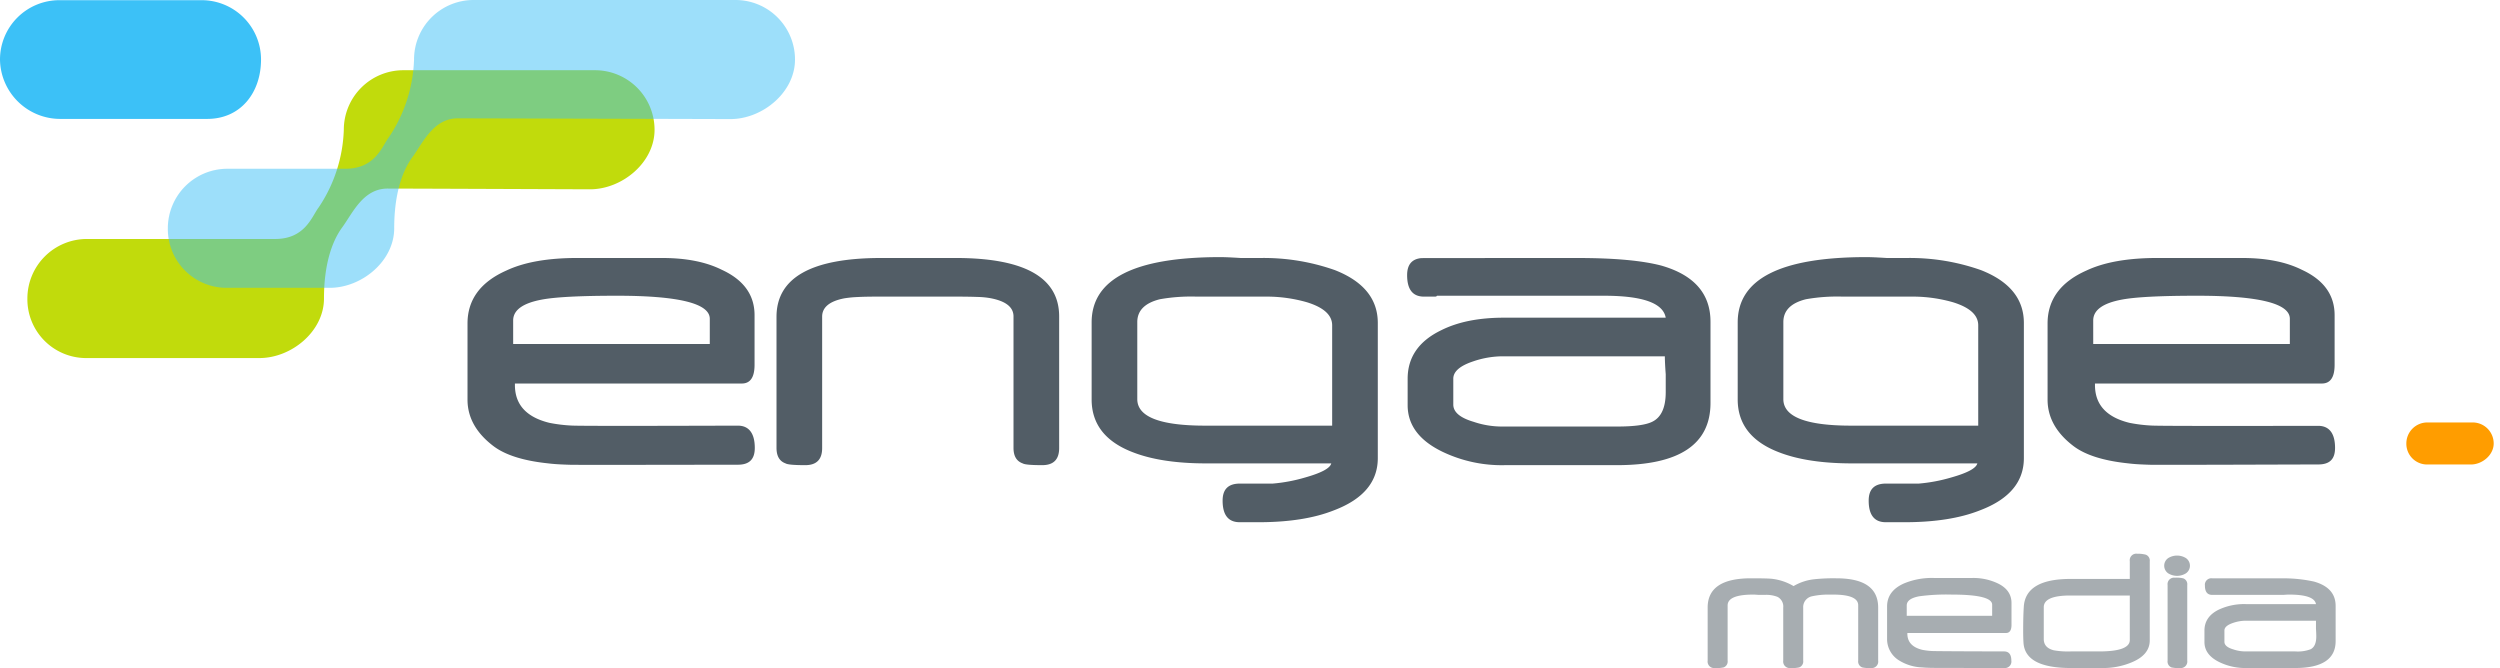
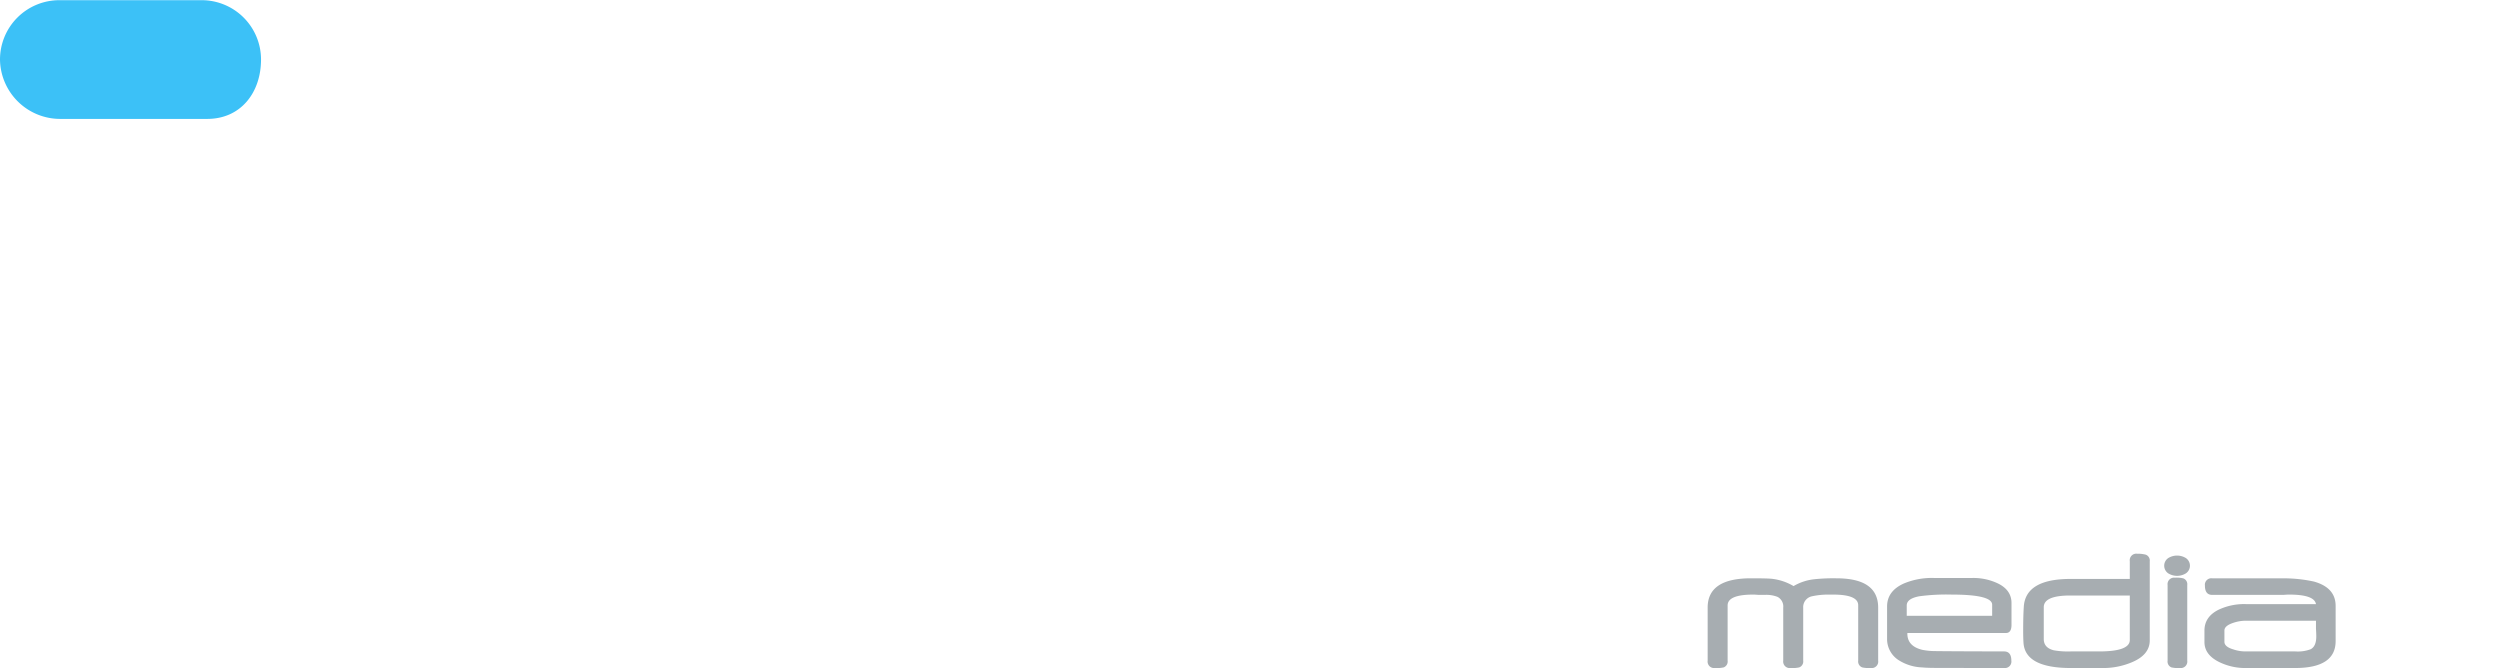
<svg xmlns="http://www.w3.org/2000/svg" id="Ebene_1" data-name="Ebene 1" width="595.276" height="159.061" viewBox="0 0 595.276 159.061">
  <defs>
    <style>.cls-1{fill:#ff9d00;}.cls-1,.cls-2,.cls-3,.cls-4,.cls-5,.cls-6{fill-rule:evenodd;}.cls-2{fill:#a7adb1;}.cls-3{fill:#525d66;}.cls-4{fill:#c1db0c;}.cls-5,.cls-6{fill:#3cc1f7;}.cls-5{fill-opacity:0.5;}</style>
  </defs>
  <title>logo</title>
  <g id="Logo-finish">
-     <path id="Form-4" class="cls-1" d="M577.983,100.59h10.784a5.006,5.006,0,0,1,5.006,5.006c0,2.764-2.734,5.005-5.426,5.005H577.854a4.942,4.942,0,0,1-4.878-5.005A5.006,5.006,0,0,1,577.983,100.59Z" />
    <path id="media" class="cls-2" d="M418.803,141.651l-.784-.055c-.224-.012-.411-.018-.56-.018q-6.092,0-6.093,2.588v13.143a1.5,1.5,0,0,1-.946,1.607,7.487,7.487,0,0,1-2.052.145,1.553,1.553,0,0,1-1.757-1.759v-12.63q0-6.973,10.295-6.971,2.037,0,3.324.032,1.287.03,1.913.114a12.986,12.986,0,0,1,4.924,1.706,12.3,12.3,0,0,1,4.97-1.632,43.097,43.097,0,0,1,5.26-.219q9.912,0,9.914,6.971v12.63a1.55,1.55,0,0,1-1.749,1.759,7.415,7.415,0,0,1-2.042-.145,1.498,1.498,0,0,1-.963-1.607V144.12q0-2.543-6.001-2.543h-1.182a18.148,18.148,0,0,0-3.814.403,2.628,2.628,0,0,0-2.099,2.726v12.601a1.498,1.498,0,0,1-.96,1.609,7.345,7.345,0,0,1-2.032.145,1.556,1.556,0,0,1-1.762-1.761V144.682a2.58,2.58,0,0,0-1.368-2.563,7.366,7.366,0,0,0-3.07-.468Zm102.006-2.346a1.489,1.489,0,0,0-.936-1.589,6.589,6.589,0,0,0-1.985-.157,1.55,1.55,0,0,0-1.761,1.746v18a1.509,1.509,0,0,0,.915,1.61,7.16,7.16,0,0,0,2.005.145,1.555,1.555,0,0,0,1.762-1.756Zm-51.368-1.677a13.553,13.553,0,0,1,6.145,1.232q3.373,1.573,3.374,4.732v5.178q0,1.951-1.321,1.951H454.162v.154q0,3.002,3.577,3.861a15.988,15.988,0,0,0,2.271.276c.99.065,15.631.099,17.168.099q1.743,0,1.744,2.187a1.55,1.55,0,0,1-1.744,1.762c-1.582,0-16.253-.01-17.258-.03q-1.51-.033-2.292-.115a11.117,11.117,0,0,1-5.702-1.831,5.957,5.957,0,0,1-2.592-4.782v-7.884q0-3.707,4.023-5.496a17.235,17.235,0,0,1,7.282-1.294Zm82.016,6.219q-.386-2.27-6.396-2.269c-.164,0-.361.007-.592.018q-.349.02-.794.055H526.762q-1.746,0-1.744-2.197a1.545,1.545,0,0,1,1.744-1.752c.385,0,16.33.002,16.696.007a33.447,33.447,0,0,1,7.529.772q5.152,1.447,5.152,5.79v8.376q0,6.416-9.653,6.414H534.957a14.118,14.118,0,0,1-6.413-1.358q-3.642-1.738-3.642-4.834V150.15q0-3.341,3.461-5.013a14.264,14.264,0,0,1,6.433-1.291Zm-44.331-6v-4.217a1.565,1.565,0,0,1,1.757-1.782,7.56,7.56,0,0,1,2.028.221,1.482,1.482,0,0,1,.968,1.585v18.823q0,3.439-4.276,5.224a17.631,17.631,0,0,1-7.275,1.361h-7.21q-10.948,0-11.305-6.045-.073-1.071-.074-2.811,0-3.501.147-5.71.401-6.647,11.155-6.648Zm39.427,17.265A8.717,8.717,0,0,0,550.17,154.6q1.36-.687,1.361-3.068c0-.207-.007-.467-.018-.777q-.02-.467-.055-1.09v-1.868h-16.73a9.412,9.412,0,0,0-3.038.533q-2.034.69-2.032,1.802V152.82q0,1.179,2.097,1.801a8.984,8.984,0,0,0,3.103.49Zm-46.702,0q7.276,0,7.276-2.72V141.796h-14.17q-6.316,0-6.314,2.789v7.583q0,2.074,2.388,2.675a19.358,19.358,0,0,0,4.038.268Zm-25.498-8.486V143.99q0-2.413-9.6-2.413a49.051,49.051,0,0,0-7.764.403q-2.975.559-2.975,2.189v2.456Zm46.109-13.758a4.016,4.016,0,0,0-4.159,0,2.201,2.201,0,0,0,0,3.667,4.006,4.006,0,0,0,4.159,0,2.199,2.199,0,0,0,0-3.667Z" />
-     <path id="engage-1" class="cls-3" d="M441.009,110.34c-7.063-.003-12.834-.878-17.355-2.625q-9.89-3.757-9.889-12.613V76.77q0-15.548,30.647-15.549c.545,0,1.212.02,2.002.052q1.186.055,2.833.157h4.829a50.925,50.925,0,0,1,17.587,2.878q10.238,4.011,10.242,12.593v32.178q0,8.48-10.451,12.437-7.113,2.827-17.91,2.828H449.017q-4.066,0-4.063-5.143c0-2.689,1.336-4.037,4.063-4.053h7.871a38.707,38.707,0,0,0,7.713-1.453c3.869-1.092,5.939-2.197,6.225-3.354Zm-153.835,0c-7.063-.003-12.834-.878-17.355-2.625q-9.89-3.757-9.889-12.613V76.77q0-15.548,30.647-15.549c.545,0,1.212.02,2.002.052q1.186.055,2.833.157H300.24a50.924,50.924,0,0,1,17.587,2.878q10.238,4.011,10.242,12.593v32.178q0,8.48-10.451,12.437-7.113,2.827-17.91,2.828h-4.527q-4.066,0-4.063-5.143c0-2.689,1.336-4.037,4.063-4.053h7.871a38.706,38.706,0,0,0,7.713-1.453c3.869-1.092,5.939-2.197,6.225-3.354Zm-59.625-48.91q24.666.01,24.647,13.939v31.326q0,4.066-4.03,4.063-3.983,0-4.645-.418-2.195-.77-2.194-3.694v-31.3q0-3.331-5.568-4.359a19.748,19.748,0,0,0-3.015-.281q-2.037-.078-5.127-.079H208.855q-2.837,0-4.767.104a25.963,25.963,0,0,0-3.067.308q-5.262,1.028-5.259,4.366v31.294q0,4.061-4.016,4.06-4.023,0-4.69-.418-2.164-.77-2.162-3.7V75.458q0-14.016,24.906-14.027ZM396.626,75.644c-.629-3.496-5.528-5.225-14.71-5.225H342.148c-.037.14-.206.209-.513.209h-2.573q-4.011,0-4.01-5.115,0-3.742,3.376-4.053c.202-.018,36.991-.028,37.211-.028q13.012,0,19.907,1.799,11.736,3.346,11.74,13.374V95.945q0,14.813-22.283,14.813H358.386a32.628,32.628,0,0,1-14.805-3.135q-8.405-4.008-8.406-11.156V90.193q0-7.71,8.011-11.568c3.951-1.98,8.897-2.976,14.885-2.981ZM157.711,61.431c5.725.005,10.434.945,14.175,2.816q7.778,3.584,7.782,10.8V86.868q0,4.452-3.037,4.451H122.607v.359q0,7.005,8.23,9.008a35.619,35.619,0,0,0,5.219.642c2.279.157,36.121.023,39.654.023,2.674,0,4.013,1.908,4.013,5.301,0,2.737-1.339,4-4.013,4-3.635,0-37.544.072-39.857.017q-3.474-.093-5.274-.329-8.957-.921-13.201-4.21-6.06-4.668-6.058-10.982V77.031q0-8.513,9.279-12.626c4.217-1.978,9.805-2.971,16.803-2.975Zm376.228,0c5.725.005,10.434.945,14.175,2.816q7.778,3.584,7.782,10.8V86.868q0,4.452-3.037,4.451H498.835v.359q0,7.005,8.23,9.008a35.619,35.619,0,0,0,5.219.642c2.279.157,36.17.069,39.703.069,2.675,0,4.013,1.863,4.013,5.255,0,2.737-1.338,3.941-4.013,3.941-3.635,0-37.593.13-39.905.075q-3.474-.093-5.274-.329-8.957-.921-13.201-4.21-6.06-4.668-6.058-10.982V77.031q0-8.513,9.279-12.626c4.217-1.978,9.805-2.971,16.803-2.975Zm-148.822,40.131c4.078-.003,6.851-.391,8.361-1.169q3.145-1.573,3.149-7.016V89.109q-.108-1.422-.157-2.49c-.035-.711-.052-1.302-.052-1.779H357.759a21.91,21.91,0,0,0-7.018,1.219q-4.698,1.575-4.697,4.117v6.15q0,2.694,4.853,4.119a21.11,21.11,0,0,0,7.172,1.117Zm85.919-.209V77.46q0-3.644-6.026-5.496a34.84,34.84,0,0,0-9.115-1.336H438.745a42.717,42.717,0,0,0-8.703.617q-5.408,1.337-5.408,5.444V95.034q0,6.318,16.173,6.319Zm-153.835,0V77.46q0-3.644-6.026-5.496a34.84,34.84,0,0,0-9.115-1.336H284.91a42.717,42.717,0,0,0-8.703.617q-5.408,1.337-5.408,5.444V95.034q0,6.318,16.173,6.319ZM169.008,81.914V75.911q0-5.49-22.097-5.493-13.03,0-17.87.915-6.855,1.274-6.852,4.986V81.914Zm376.228,0V75.911q0-5.49-22.097-5.493-13.03,0-17.87.915-6.855,1.274-6.852,4.986V81.914Z" />
-     <path id="Form-3" class="cls-4" d="M81.865,30.898A14.177,14.177,0,0,1,96.042,16.721H141.679a14.177,14.177,0,0,1,14.178,14.176c0,7.831-7.74,14.178-15.37,14.178,0,0-44.365-.175-48.191-.175-5.849,0-8.324,5.849-10.799,9.225-2.476,3.374-4.354,8.901-4.354,16.955,0,7.831-7.74,14.178-15.37,14.178H20.335A14,14,0,0,1,6.521,71.08,14.177,14.177,0,0,1,20.699,56.904H65.522c7.2,0,8.775-5.48,10.351-7.505A35.151,35.151,0,0,0,81.865,30.898Z" />
-     <path id="Form-2" class="cls-5" d="M98.587,14.176A14.177,14.177,0,0,1,112.763,0h62.358a14.177,14.177,0,0,1,14.178,14.176c0,7.83-7.742,14.178-15.37,14.178,0,0-61.086-.176-64.912-.176-5.849,0-8.324,5.849-10.799,9.225-2.476,3.374-4.354,8.901-4.354,16.957,0,7.829-7.74,14.176-15.37,14.176H53.777A13.999,13.999,0,0,1,39.964,54.361a14.178,14.178,0,0,1,14.178-14.178H82.243c7.2,0,8.775-5.48,10.35-7.505A35.151,35.151,0,0,0,98.587,14.176Z" />
    <path id="Form-1" class="cls-6" d="M14.134.045H48.02A14.133,14.133,0,0,1,62.153,14.18c0,7.806-4.779,14.133-12.808,14.133H14.539A14.34,14.34,0,0,1,0,14.18,14.134,14.134,0,0,1,14.134.045Z" />
  </g>
</svg>